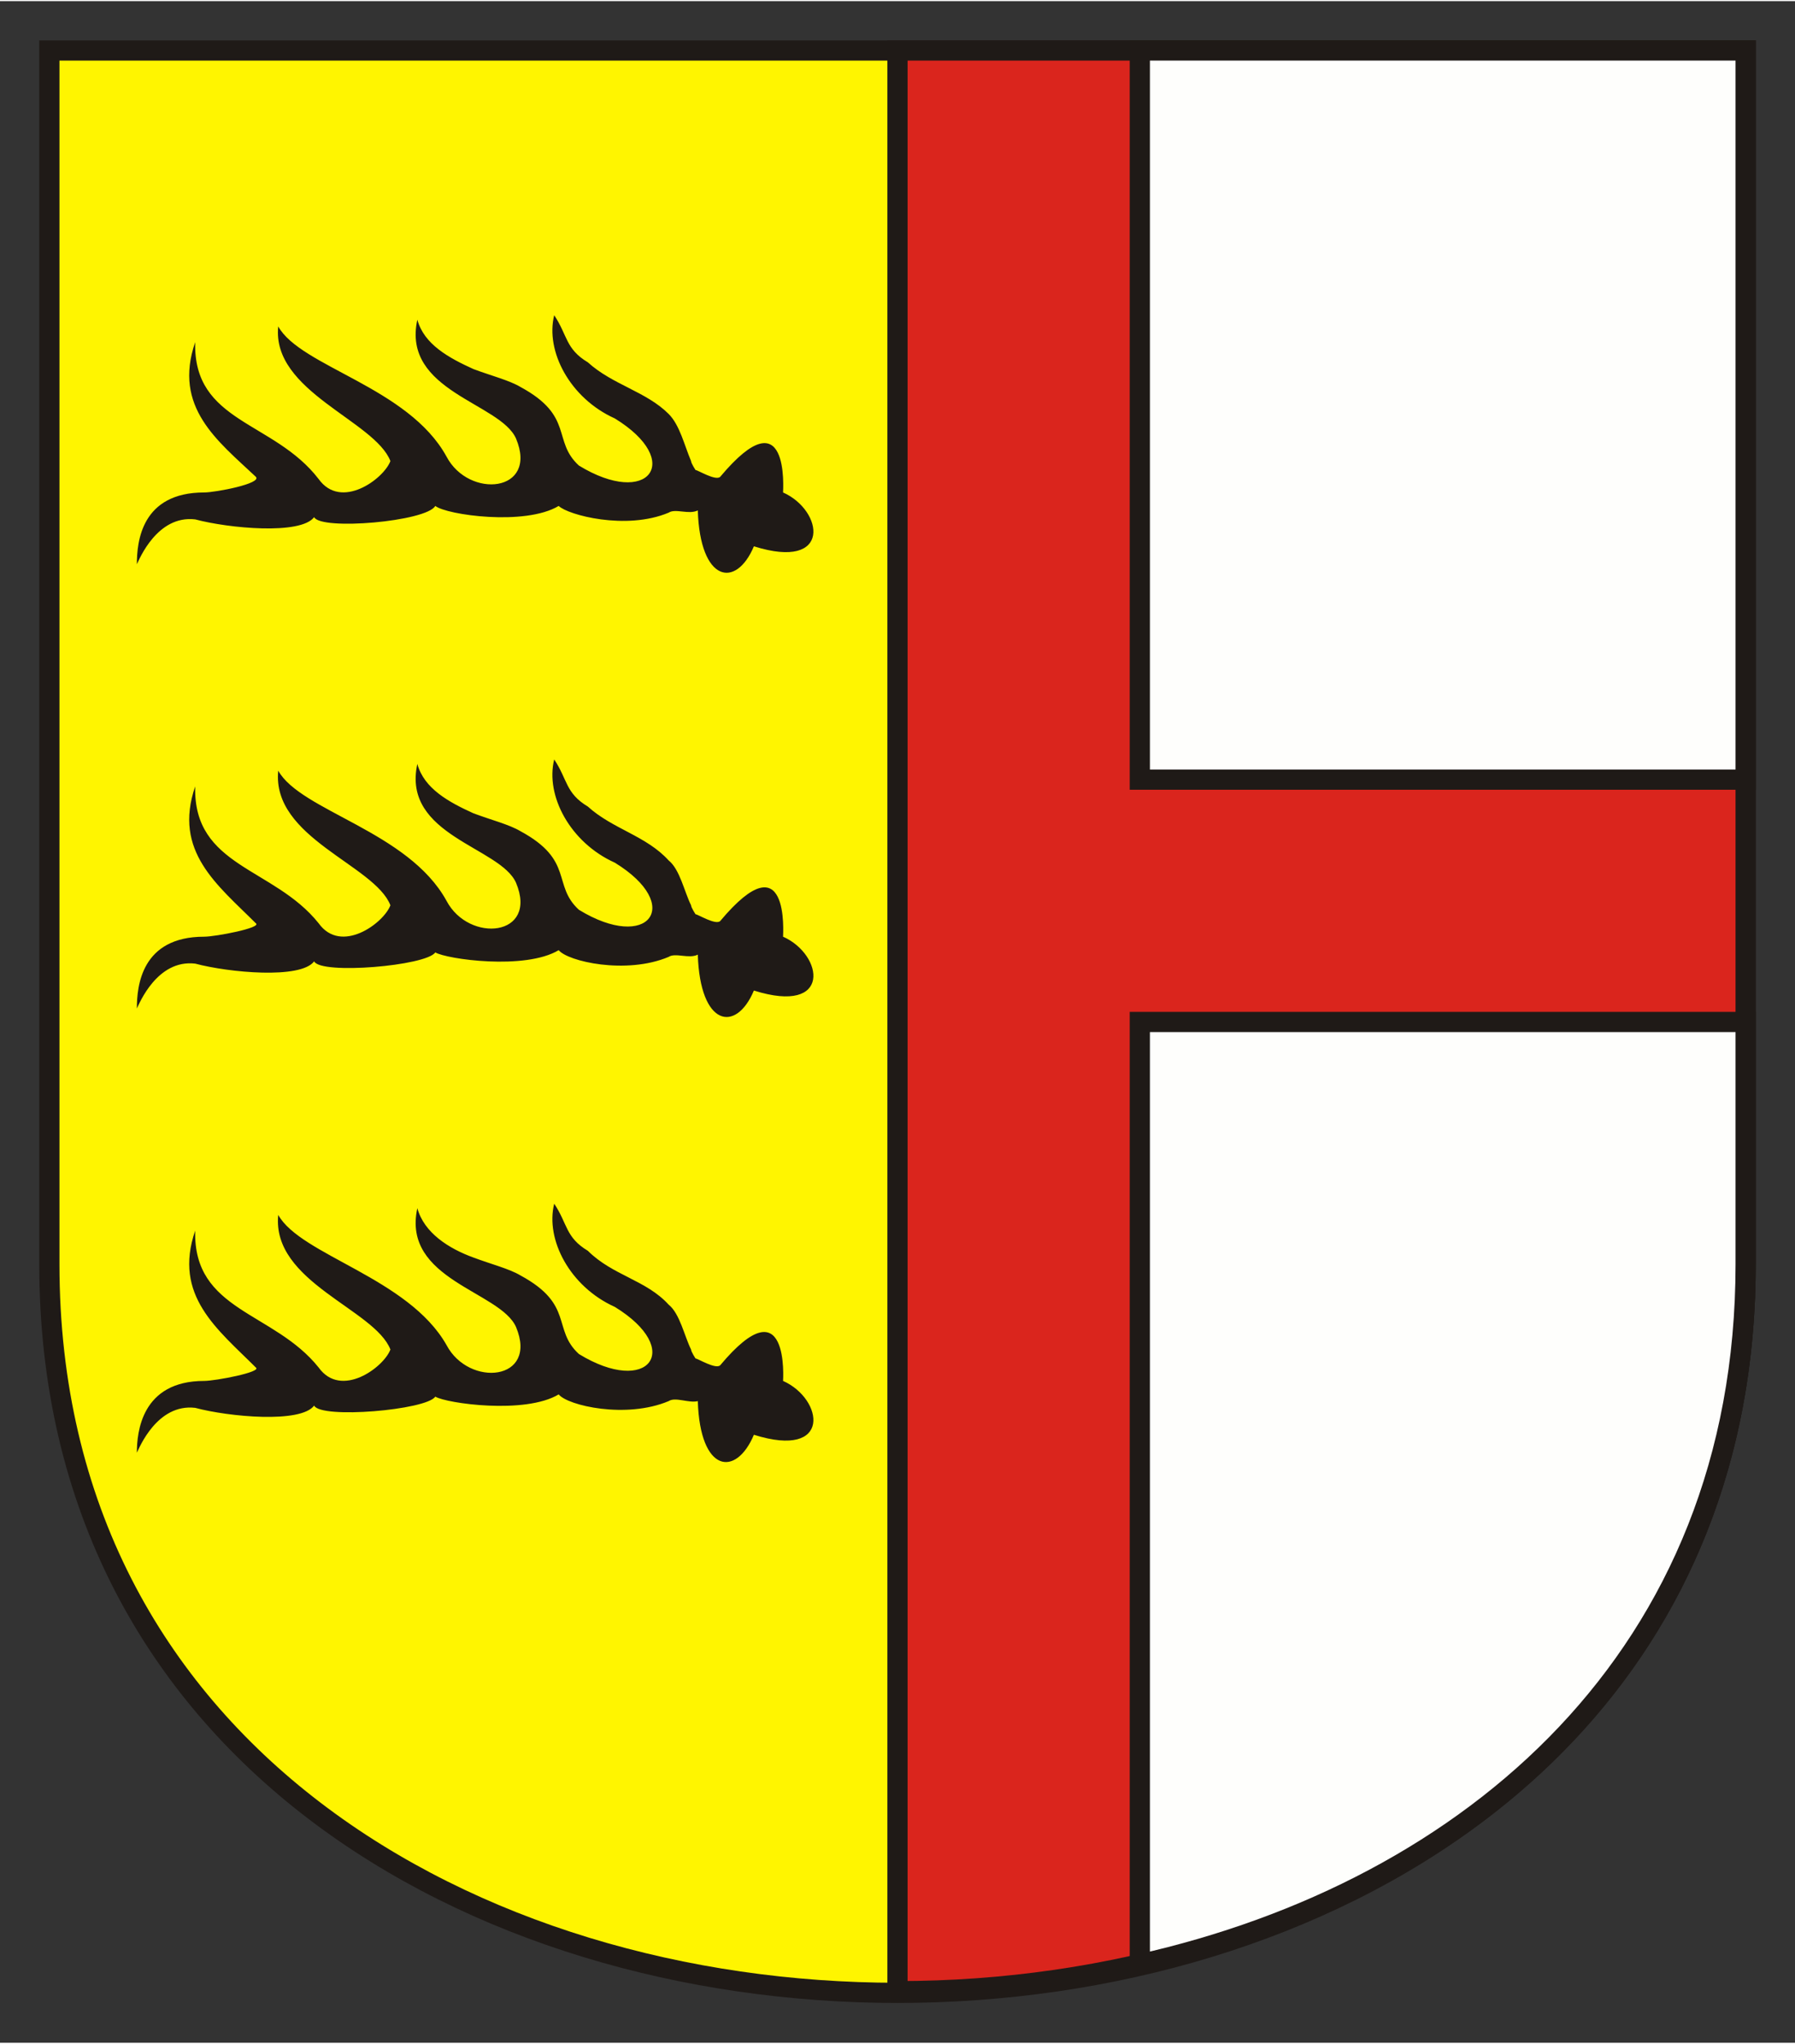
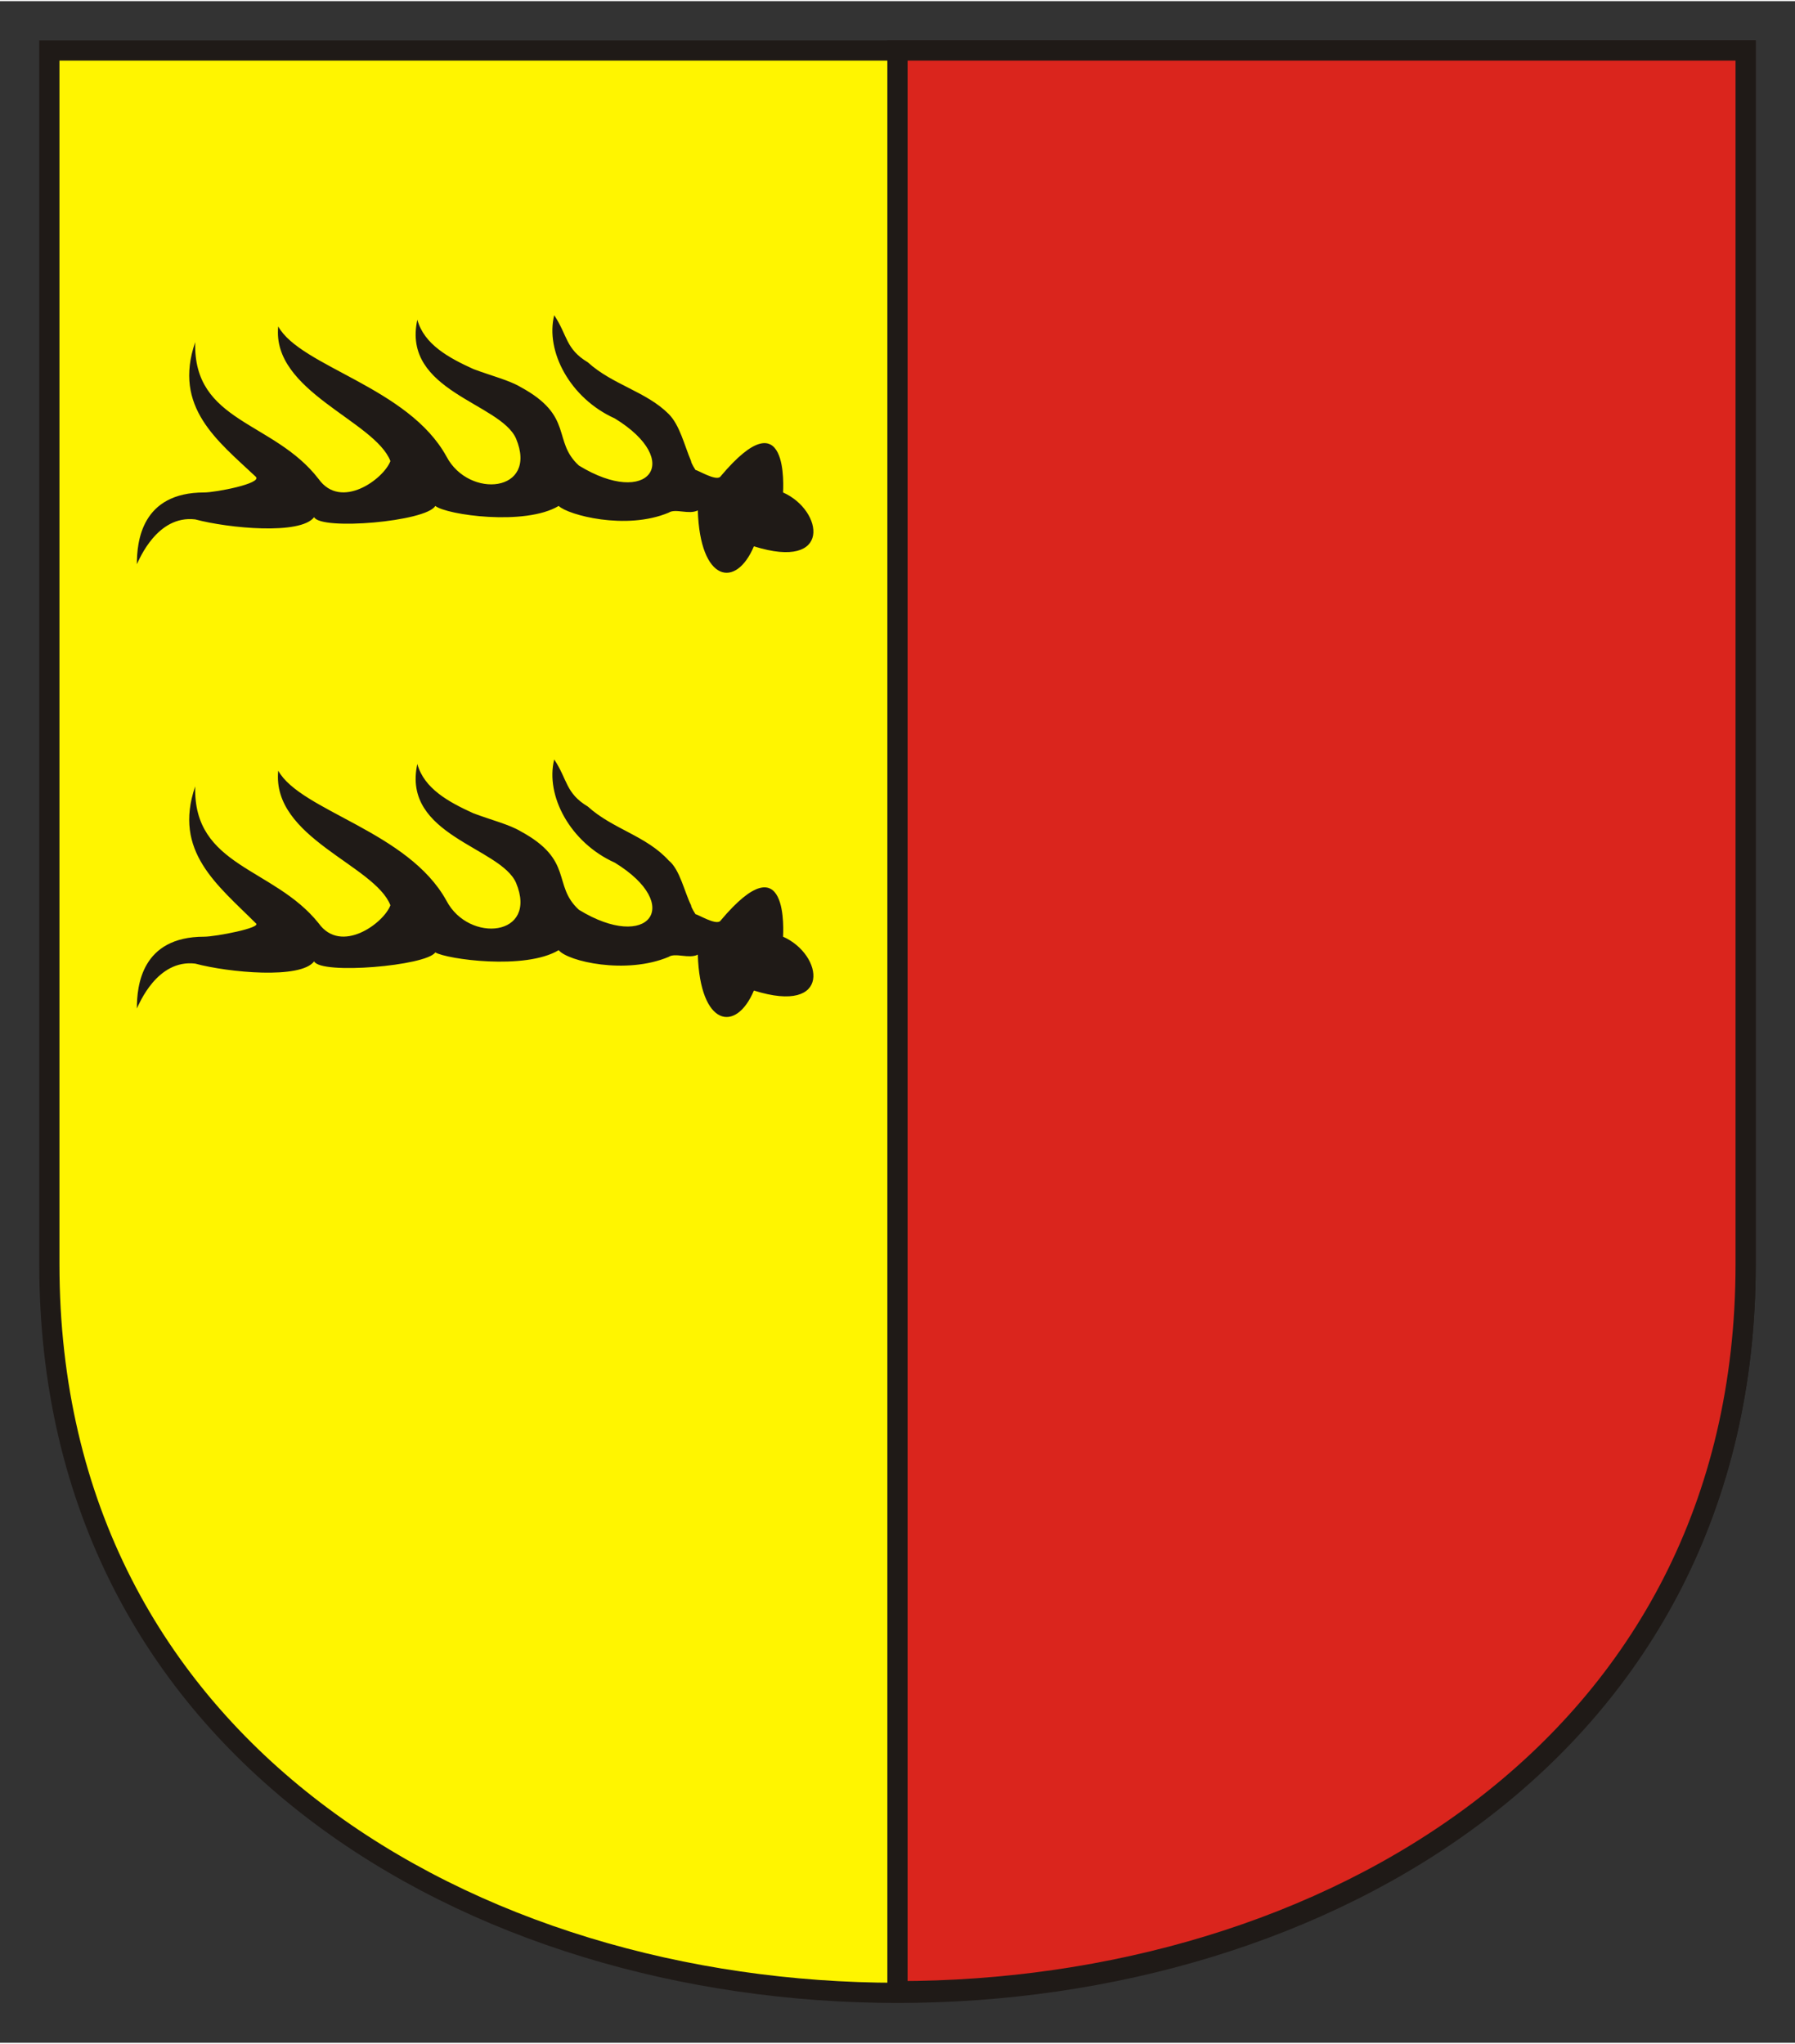
<svg xmlns="http://www.w3.org/2000/svg" xml:space="preserve" width="800px" height="911px" style="shape-rendering:geometricPrecision; text-rendering:geometricPrecision; image-rendering:optimizeQuality; fill-rule:evenodd" viewBox="0 0 800 910">
  <rect x="0" y="0" width="800" height="910" fill="#333333" stroke="none" />
  <defs>
    <style type="text/css">
   
    .str0 {stroke:#1F1A17;stroke-width:9}
    .fil2 {fill:none}
    .fil1 {fill:#1F1A17}
    .fil3 {fill:#DA251D}
    .fil0 {fill:#FFF500}
    .fil4 {fill:#FEFEFC}
   
  </style>
  </defs>
  <g id="Ebene 1">
    <path class="fil0 str0" d="M22 22l756 0 0 541c0,433 -756,433 -756,0l0 -541z" />
    <path class="fil1" d="M321 410c31,-37 28,6 28,7 18,8 22,35 -13,24 -8,19 -24,16 -25,-16 -4,2 -10,-1 -13,1 -19,8 -45,2 -49,-3 -15,9 -50,4 -55,1 -4,6 -51,10 -54,4 -6,8 -38,5 -53,1 -17,-2 -25,18 -26,20 0,-10 2,-32 30,-32 5,0 26,-4 23,-6 -17,-17 -37,-32 -27,-61 -1,36 35,36 55,61 10,14 29,0 32,-8 -7,-18 -53,-30 -50,-60 10,18 58,27 75,58 10,19 41,16 31,-8 -7,-16 -51,-21 -44,-53 3,11 14,17 25,22 8,3 16,5 21,8 24,13 14,24 26,35 31,19 47,-2 16,-21 -20,-9 -31,-30 -27,-46 6,9 5,15 15,21 11,10 26,13 36,24 5,4 7,14 10,20 0,1 2,4 2,4 1,0 9,5 11,3z" />
    <g>
      <path class="fil1" d="M321 212c31,-37 28,6 28,7 18,8 22,35 -13,24 -8,19 -24,16 -25,-16 -4,2 -10,-1 -13,1 -19,8 -45,1 -49,-3 -15,9 -50,4 -55,0 -4,7 -51,11 -54,5 -6,8 -38,5 -53,1 -17,-2 -25,18 -26,20 0,-10 2,-32 30,-32 5,0 26,-4 23,-7 -17,-16 -37,-31 -27,-60 -1,36 35,35 55,61 10,14 29,0 32,-8 -7,-18 -53,-31 -50,-60 10,18 58,27 75,58 10,19 41,16 31,-8 -7,-16 -51,-21 -44,-53 3,11 14,17 25,22 8,3 16,5 21,8 24,13 14,24 26,35 31,19 47,-2 16,-21 -20,-9 -31,-30 -27,-46 6,9 5,15 15,21 11,10 26,13 36,23 5,5 7,14 10,21 0,1 2,4 2,4 1,0 9,5 11,3z" />
-       <path class="fil1" d="M321 608c31,-37 28,7 28,7 18,8 22,35 -13,24 -8,19 -24,17 -25,-15 -4,1 -10,-2 -13,0 -19,8 -45,2 -49,-3 -15,9 -50,4 -55,1 -4,6 -51,10 -54,4 -6,8 -38,5 -53,1 -17,-2 -25,18 -26,20 0,-9 2,-32 30,-32 5,0 26,-4 23,-6 -17,-17 -37,-32 -27,-61 -1,36 35,36 55,61 10,14 29,0 32,-8 -7,-18 -53,-30 -50,-60 10,18 58,28 75,58 10,19 41,16 31,-8 -7,-16 -51,-21 -44,-53 3,11 14,18 25,22 8,3 16,5 21,8 24,13 14,24 26,35 31,19 47,-2 16,-21 -20,-9 -31,-30 -27,-46 6,9 5,15 15,21 11,11 26,13 36,24 5,4 7,14 10,20 0,1 2,4 2,4 1,0 9,5 11,3z" />
    </g>
    <path class="fil2 str0" d="M400 888l0 -866" />
    <g>
      <path class="fil3 str0" d="M400 887l0 -865 378 0 0 541c0,216 -189,324 -378,324z" />
-       <path class="fil4 str0" d="M508 22l270 0 0 325 -270 0 0 -325z" />
-       <path class="fil4 str0" d="M778 455l-270 0 0 420c147,-33 270,-137 270,-312l0 -108z" />
+       <path class="fil4 str0" d="M508 22z" />
    </g>
  </g>
</svg>